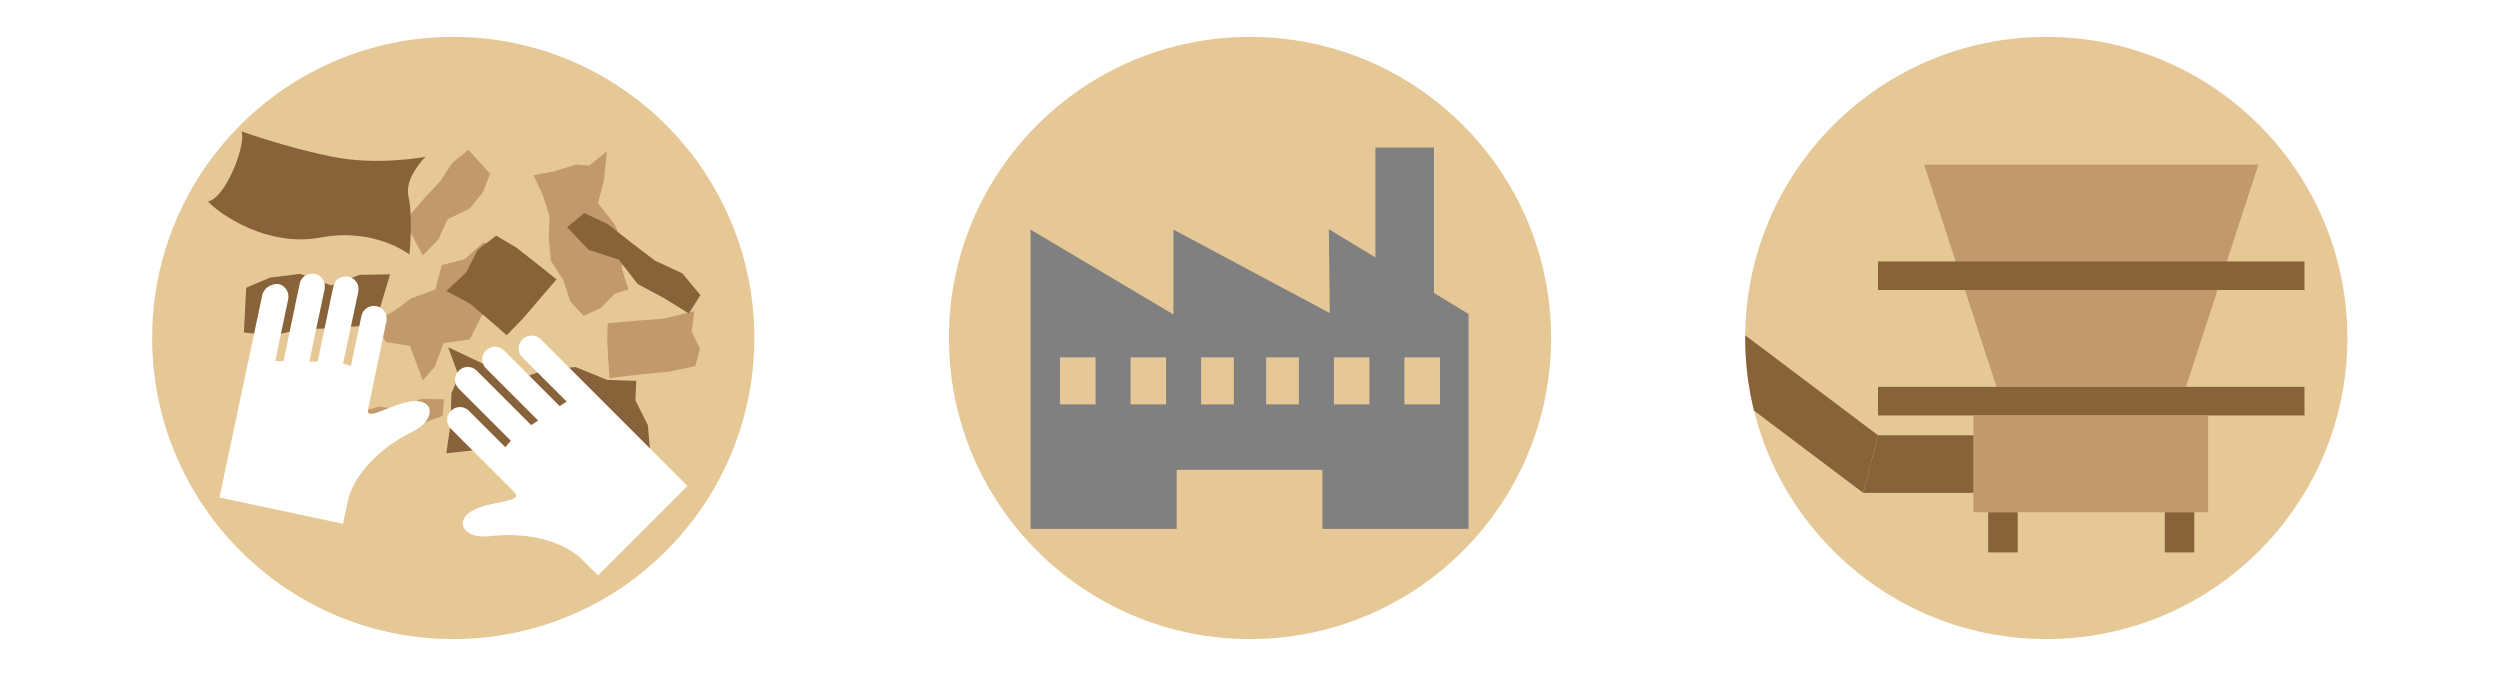
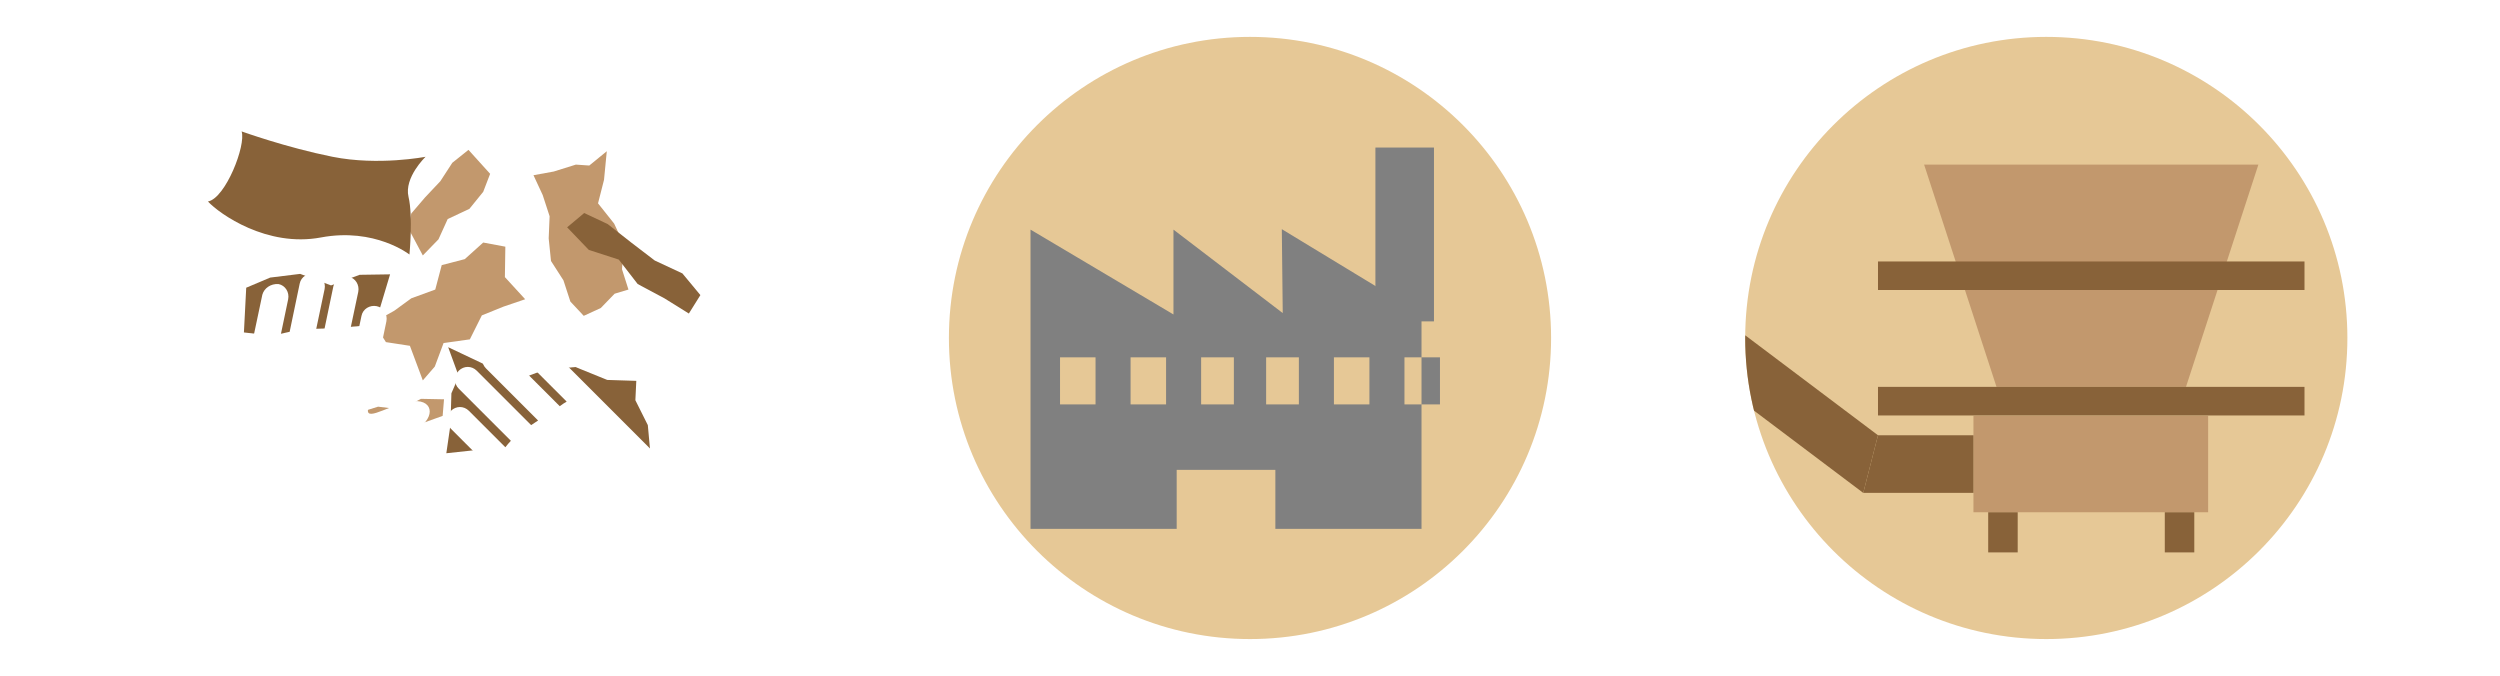
<svg xmlns="http://www.w3.org/2000/svg" xmlns:xlink="http://www.w3.org/1999/xlink" version="1.1" id="レイヤー_1" x="0px" y="0px" viewBox="0 0 542.2 146.6" style="enable-background:new 0 0 542.2 146.6;" xml:space="preserve">
  <style type="text/css">
	.st0{fill:#FFFFFF;}
	.st1{fill:#E6C896;}
	.st2{fill:#C2986D;}
	.st3{fill:#886239;}
	.st4{fill:#808080;}
	.st5{clip-path:url(#SVGID_2_);}
</style>
  <g>
    <rect class="st0" width="542.2" height="146.6" />
    <g>
      <g>
        <g>
-           <circle class="st1" cx="98.3" cy="73.3" r="65.3" />
-         </g>
+           </g>
        <g>
          <g>
            <polygon class="st2" points="113.9,64.9 109.2,66.5 104.5,68.4 101.9,73.6 96.2,74.4 94.3,79.5 91.7,82.5 88.9,75 83.7,74.2        81,69.9 85.5,67.4 89.2,64.7 94.4,62.8 95.8,57.5 100.8,56.2 104.8,52.6 109.6,53.5 109.5,60.1      " />
            <g>
              <polygon class="st2" points="136.3,62.8 134.9,58.4 135.3,53 133.2,48.5 129.7,44.1 131,39 131.6,32.8 127.8,35.9 124.9,35.7         120.1,37.2 115.7,38 117.7,42.3 119.2,46.9 119,51.7 119.5,56.6 122.2,60.8 123.7,65.4 126.6,68.5 130.3,66.8 133.3,63.7               " />
            </g>
            <g>
              <polygon class="st2" points="73,90.7 77.5,89.6 82,88.2 86.9,88.8 91.3,86.5 96.3,86.6 96,90.2 92.1,91.6 87.4,92.2         82.7,92.7 78.2,94.4 73.8,94       " />
            </g>
            <g>
              <polygon class="st2" points="88.5,49.4 89.2,46.3 92.2,42.8 95.5,39.3 98.1,35.3 101.6,32.5 106.3,37.7 104.8,41.6         101.8,45.3 97.1,47.5 95.1,51.9 91.7,55.4       " />
            </g>
            <g>
-               <polygon class="st2" points="132.2,82 131.9,77.7 131.7,73.8 131.8,70.1 137.6,69.6 143.9,69.1 150.6,67.5 150,71.9         151.8,75.7 150.8,79.4 145.1,80.6 138.9,81.2       " />
-             </g>
+               </g>
          </g>
          <g>
            <g>
              <path class="st3" d="M52.4,28.5c0,0,9.7,3.5,19.7,5.5s20.2,0,20.2,0s-4.7,4.5-3.7,8.7s0.2,12.5,0.2,12.5s-7.5-5.9-19.2-3.7        s-22-5.1-24.5-7.8C48.9,43,53.4,31.5,52.4,28.5z" />
            </g>
            <g>
              <polygon class="st3" points="138,82.6 131.7,82.4 124.8,79.6 118.1,80.2 110.9,82.9 104.8,78.9 97.2,75.3 99.5,81.6         97.9,85.3 97.7,92.1 96.8,98.3 103.3,97.6 109.8,97.6 115.9,100.1 122.6,101.6 129.2,100 135.8,100.1 141,97.7 140.5,92.2         137.8,86.8       " />
            </g>
            <g>
              <polygon class="st3" points="149.4,68 144.1,64.7 138.3,61.6 134.2,56.3 127.7,54.2 123,49.3 126.7,46.2 131.8,48.6         136.9,52.6 142,56.5 148,59.3 151.9,64       " />
            </g>
            <g>
              <polygon class="st3" points="81.9,68.5 78.2,70.7 72,71.2 65.4,71.4 59,72.8 52.9,72.1 53.4,62.4 58.6,60.2 65.1,59.4         71.8,61.9 78,59.6 84.6,59.5       " />
            </g>
            <g>
-               <polygon class="st3" points="120.7,60.6 116.9,65 113.4,69.1 109.9,72.7 106.1,69.4 102,65.9 96.8,63.1 101.1,59.1         103.6,54.2 107.6,51.1 112,53.7 116.2,57       " />
-             </g>
+               </g>
          </g>
          <g>
            <path class="st0" d="M113.3,73.6c-1.1,1.1-1.1,2.8,0,3.9l9.6,9.6c-0.5,0.3-1,0.6-1.5,1L109.3,76c-1.1-1.1-2.8-1.1-3.9,0       s-1.1,2.8,0,3.9l11.3,11.3c-0.5,0.3-1,0.7-1.5,1l-11.8-11.8c-1.1-1.1-2.8-1.1-3.9,0s-1.1,2.8,0,3.9l11.3,11.3       c-0.4,0.4-0.8,0.9-1.2,1.4l-7.9-7.9c-1.1-1.1-2.8-1.1-3.9,0s-1.1,2.8,0,3.9c0,0,13.6,13.6,13.9,13.9c1.7,2.1-5.6,1.7-9.3,3.9       c-4,2.3-1.8,6.1,3.7,5.5c9.4-1.1,16.6,1.6,20.1,5l3.5,3.5l19.4-19.4l-31.8-31.8C116.2,72.5,114.4,72.5,113.3,73.6z" />
          </g>
          <g>
            <path class="st0" d="M56.9,63.9l-9.3,44l26.8,5.7l1-4.8c1-4.8,5.6-11,14.1-15.2c5-2.5,4.8-6.9,0.2-6.6       c-4.4,0.3-10.2,4.5-9.9,1.9c0.1-0.4,4-19.2,4-19.2c0.3-1.5-0.6-3-2.1-3.3s-3,0.6-3.3,2.1l-2.3,10.9c-0.5-0.2-1.1-0.4-1.7-0.5       l3.3-15.6c0.3-1.5-0.6-3-2.1-3.3s-3,0.6-3.3,2.1l-3.4,16.3c-0.6,0-1.2,0-1.8,0l3.3-15.7c0.3-1.5-0.6-3-2.1-3.3s-3,0.6-3.3,2.1       l-3.5,16.8c-0.6,0-1.2,0-1.8,0l2.8-13.4c0.3-1.5-0.6-3-2.1-3.3C58.7,61.5,57.3,62.5,56.9,63.9z" />
          </g>
        </g>
      </g>
      <g>
        <g>
          <circle class="st1" cx="271.1" cy="73.3" r="65.3" />
        </g>
        <g>
-           <path class="st4" d="M254.5,49.8v18.4l-31-18.4v64.9h31.7v-12.8h10.2h11.2h10.2v12.8h31.7V68.1l-30.3-18.4l0.2,18.2L254.5,49.8z       M237.6,87.7h-7.7V77.5h7.7V87.7z M252.9,87.7h-7.7V77.5h7.7V87.7z M260.5,87.7V77.5h7.1v10.2H260.5z M281.7,87.7h-7.1V77.5h7.1      V87.7z M297,87.7h-7.7V77.5h7.7V87.7z M312.3,87.7h-7.7V77.5h7.7V87.7z" />
+           <path class="st4" d="M254.5,49.8v18.4l-31-18.4v64.9h31.7v-12.8h11.2h10.2v12.8h31.7V68.1l-30.3-18.4l0.2,18.2L254.5,49.8z       M237.6,87.7h-7.7V77.5h7.7V87.7z M252.9,87.7h-7.7V77.5h7.7V87.7z M260.5,87.7V77.5h7.1v10.2H260.5z M281.7,87.7h-7.1V77.5h7.1      V87.7z M297,87.7h-7.7V77.5h7.7V87.7z M312.3,87.7h-7.7V77.5h7.7V87.7z" />
          <rect x="298.3" y="32" class="st4" width="12.7" height="37.7" />
        </g>
      </g>
      <g>
        <g>
          <circle class="st1" cx="443.8" cy="73.3" r="65.3" />
        </g>
        <g>
          <g>
            <defs>
              <circle id="SVGID_1_" cx="443.8" cy="73.3" r="65.3" />
            </defs>
            <clipPath id="SVGID_2_">
              <use xlink:href="#SVGID_1_" style="overflow:visible;" />
            </clipPath>
            <g class="st5">
              <g>
                <polygon class="st2" points="474.1,83.9 433,83.9 417.3,35.7 489.8,35.7        " />
              </g>
              <g>
                <rect x="428" y="90.2" class="st2" width="50.9" height="20.9" />
              </g>
              <polygon class="st3" points="404.1,106.9 428,106.9 428,94.4 407.3,94.4       " />
              <polygon class="st3" points="363.2,76.1 404.1,106.9 407.3,94.4 363.2,61.2       " />
              <rect x="407.3" y="56.7" class="st3" width="92.5" height="6.2" />
              <rect x="407.3" y="83.9" class="st3" width="92.5" height="6.2" />
              <rect x="431.2" y="111.1" class="st3" width="6.4" height="8.7" />
              <rect x="469.5" y="111.1" class="st3" width="6.4" height="8.7" />
            </g>
          </g>
        </g>
      </g>
    </g>
  </g>
</svg>